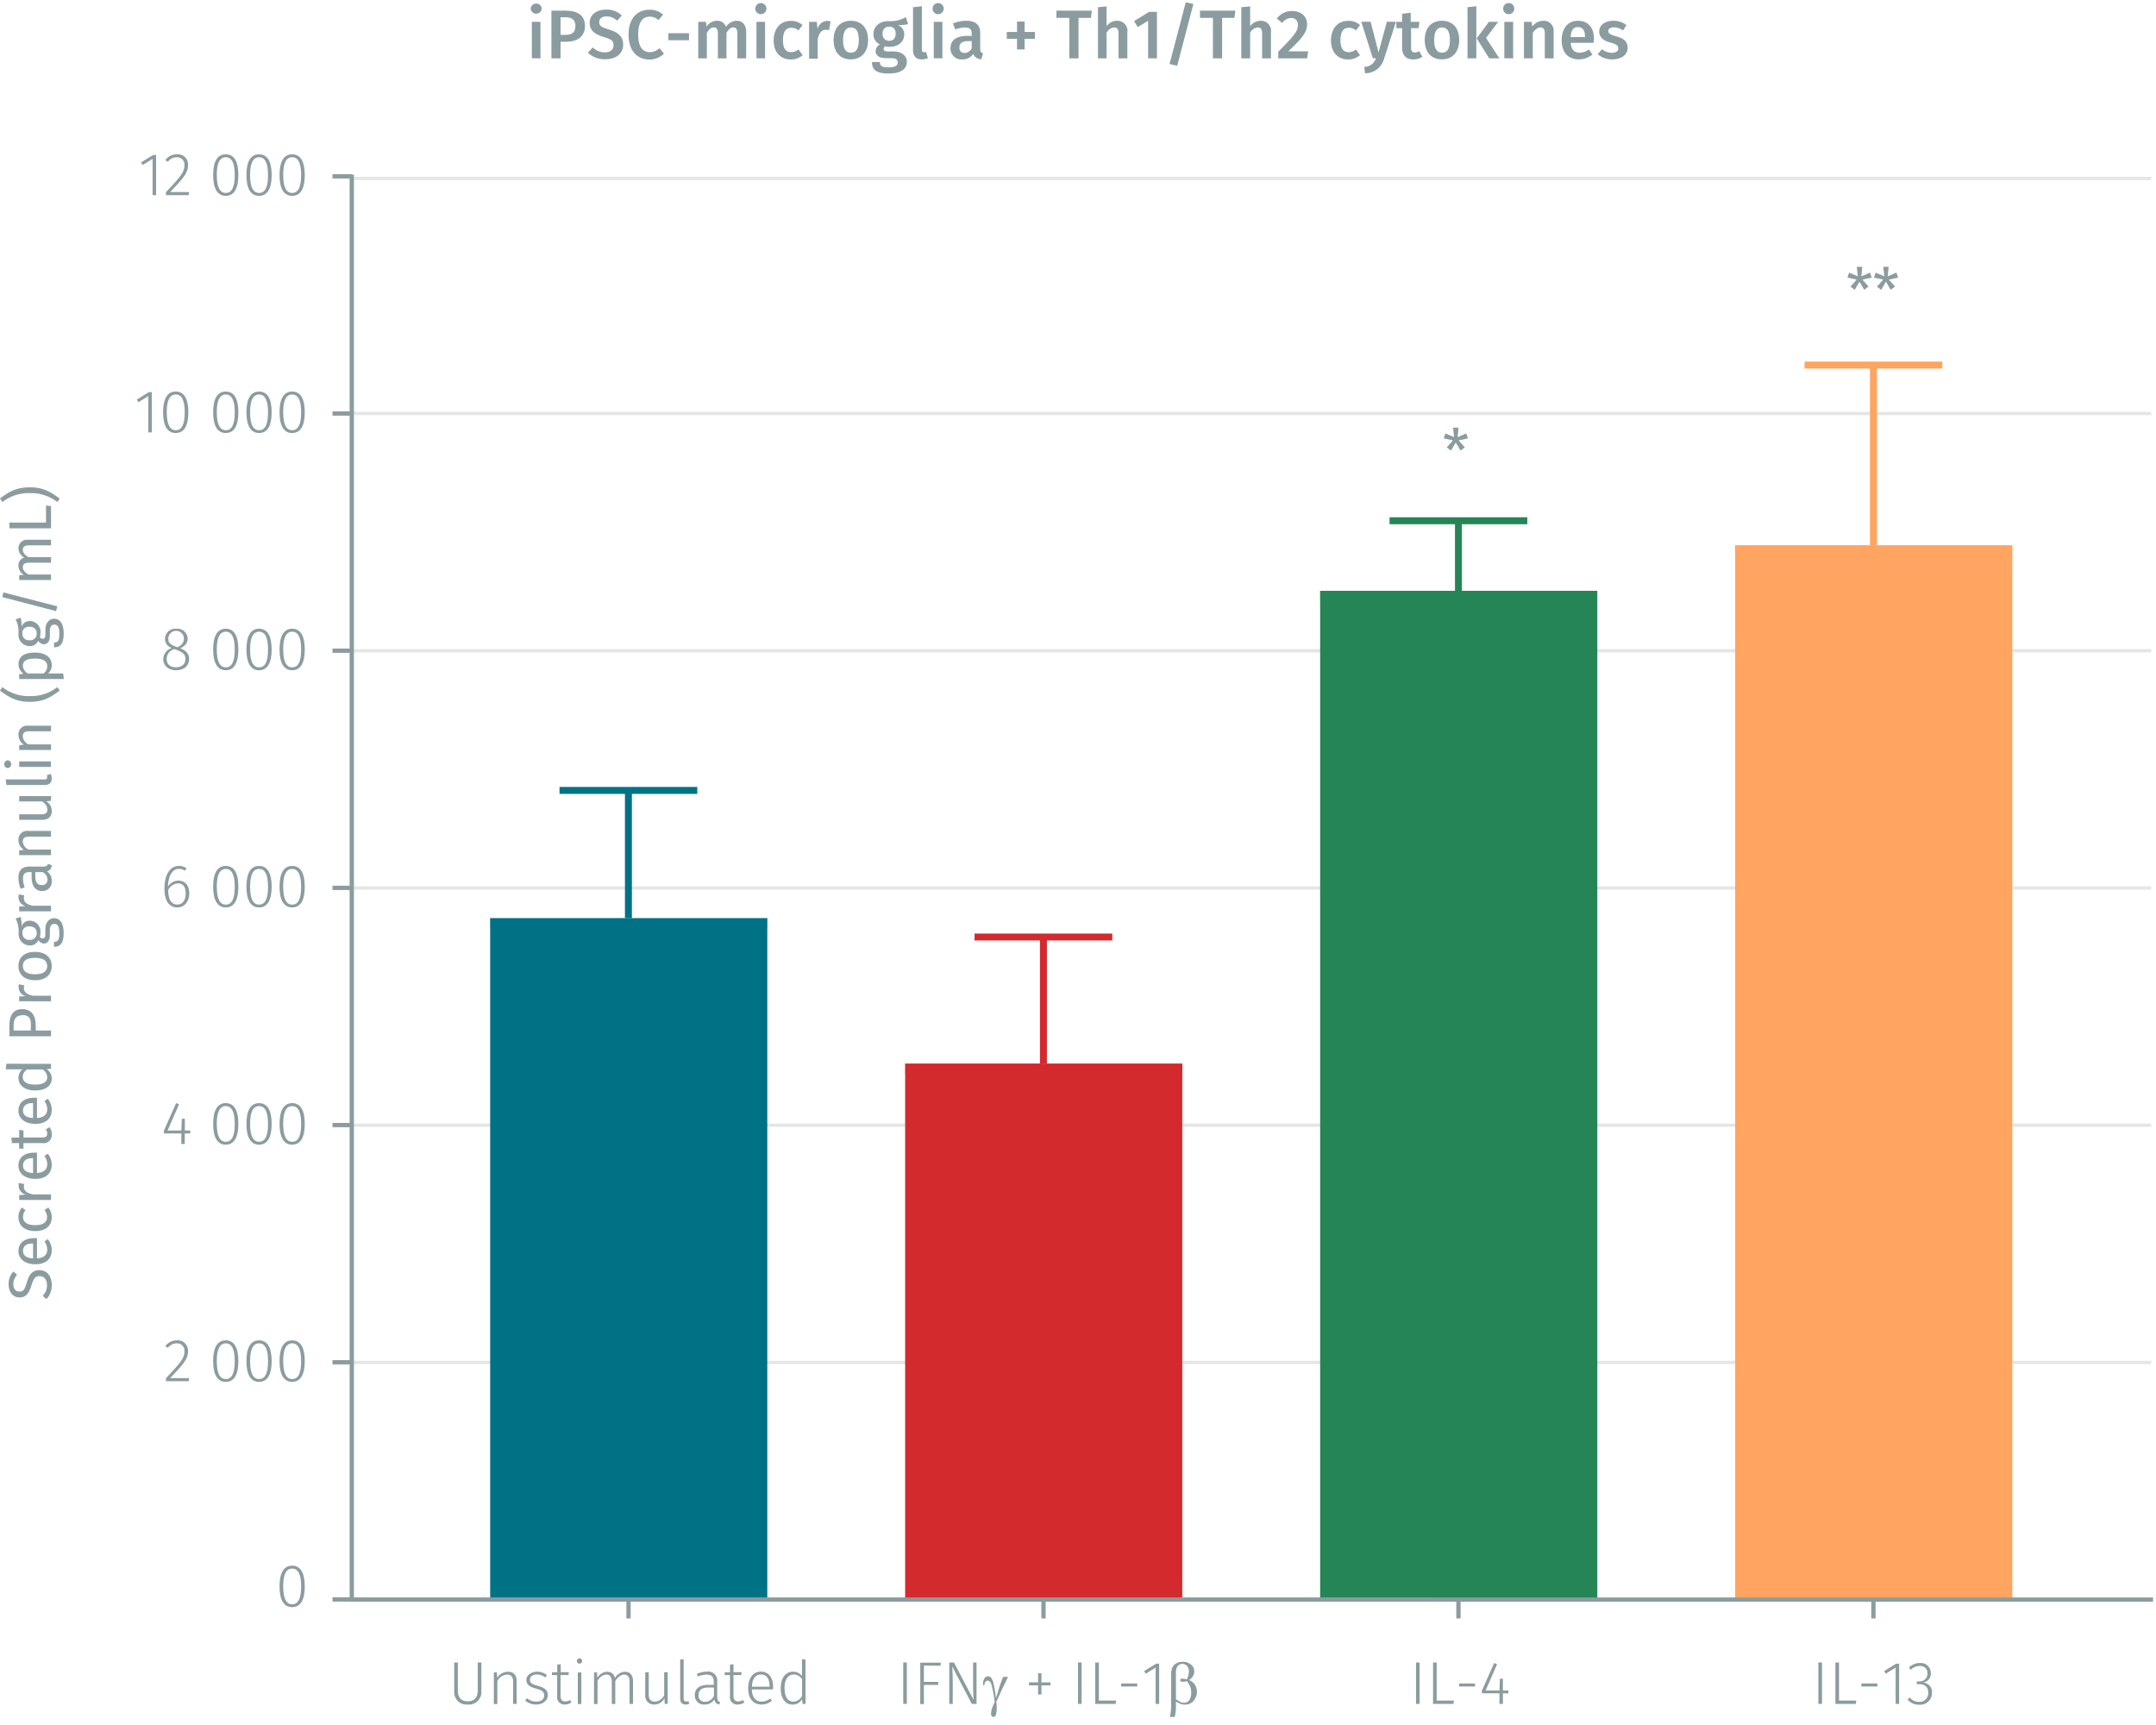
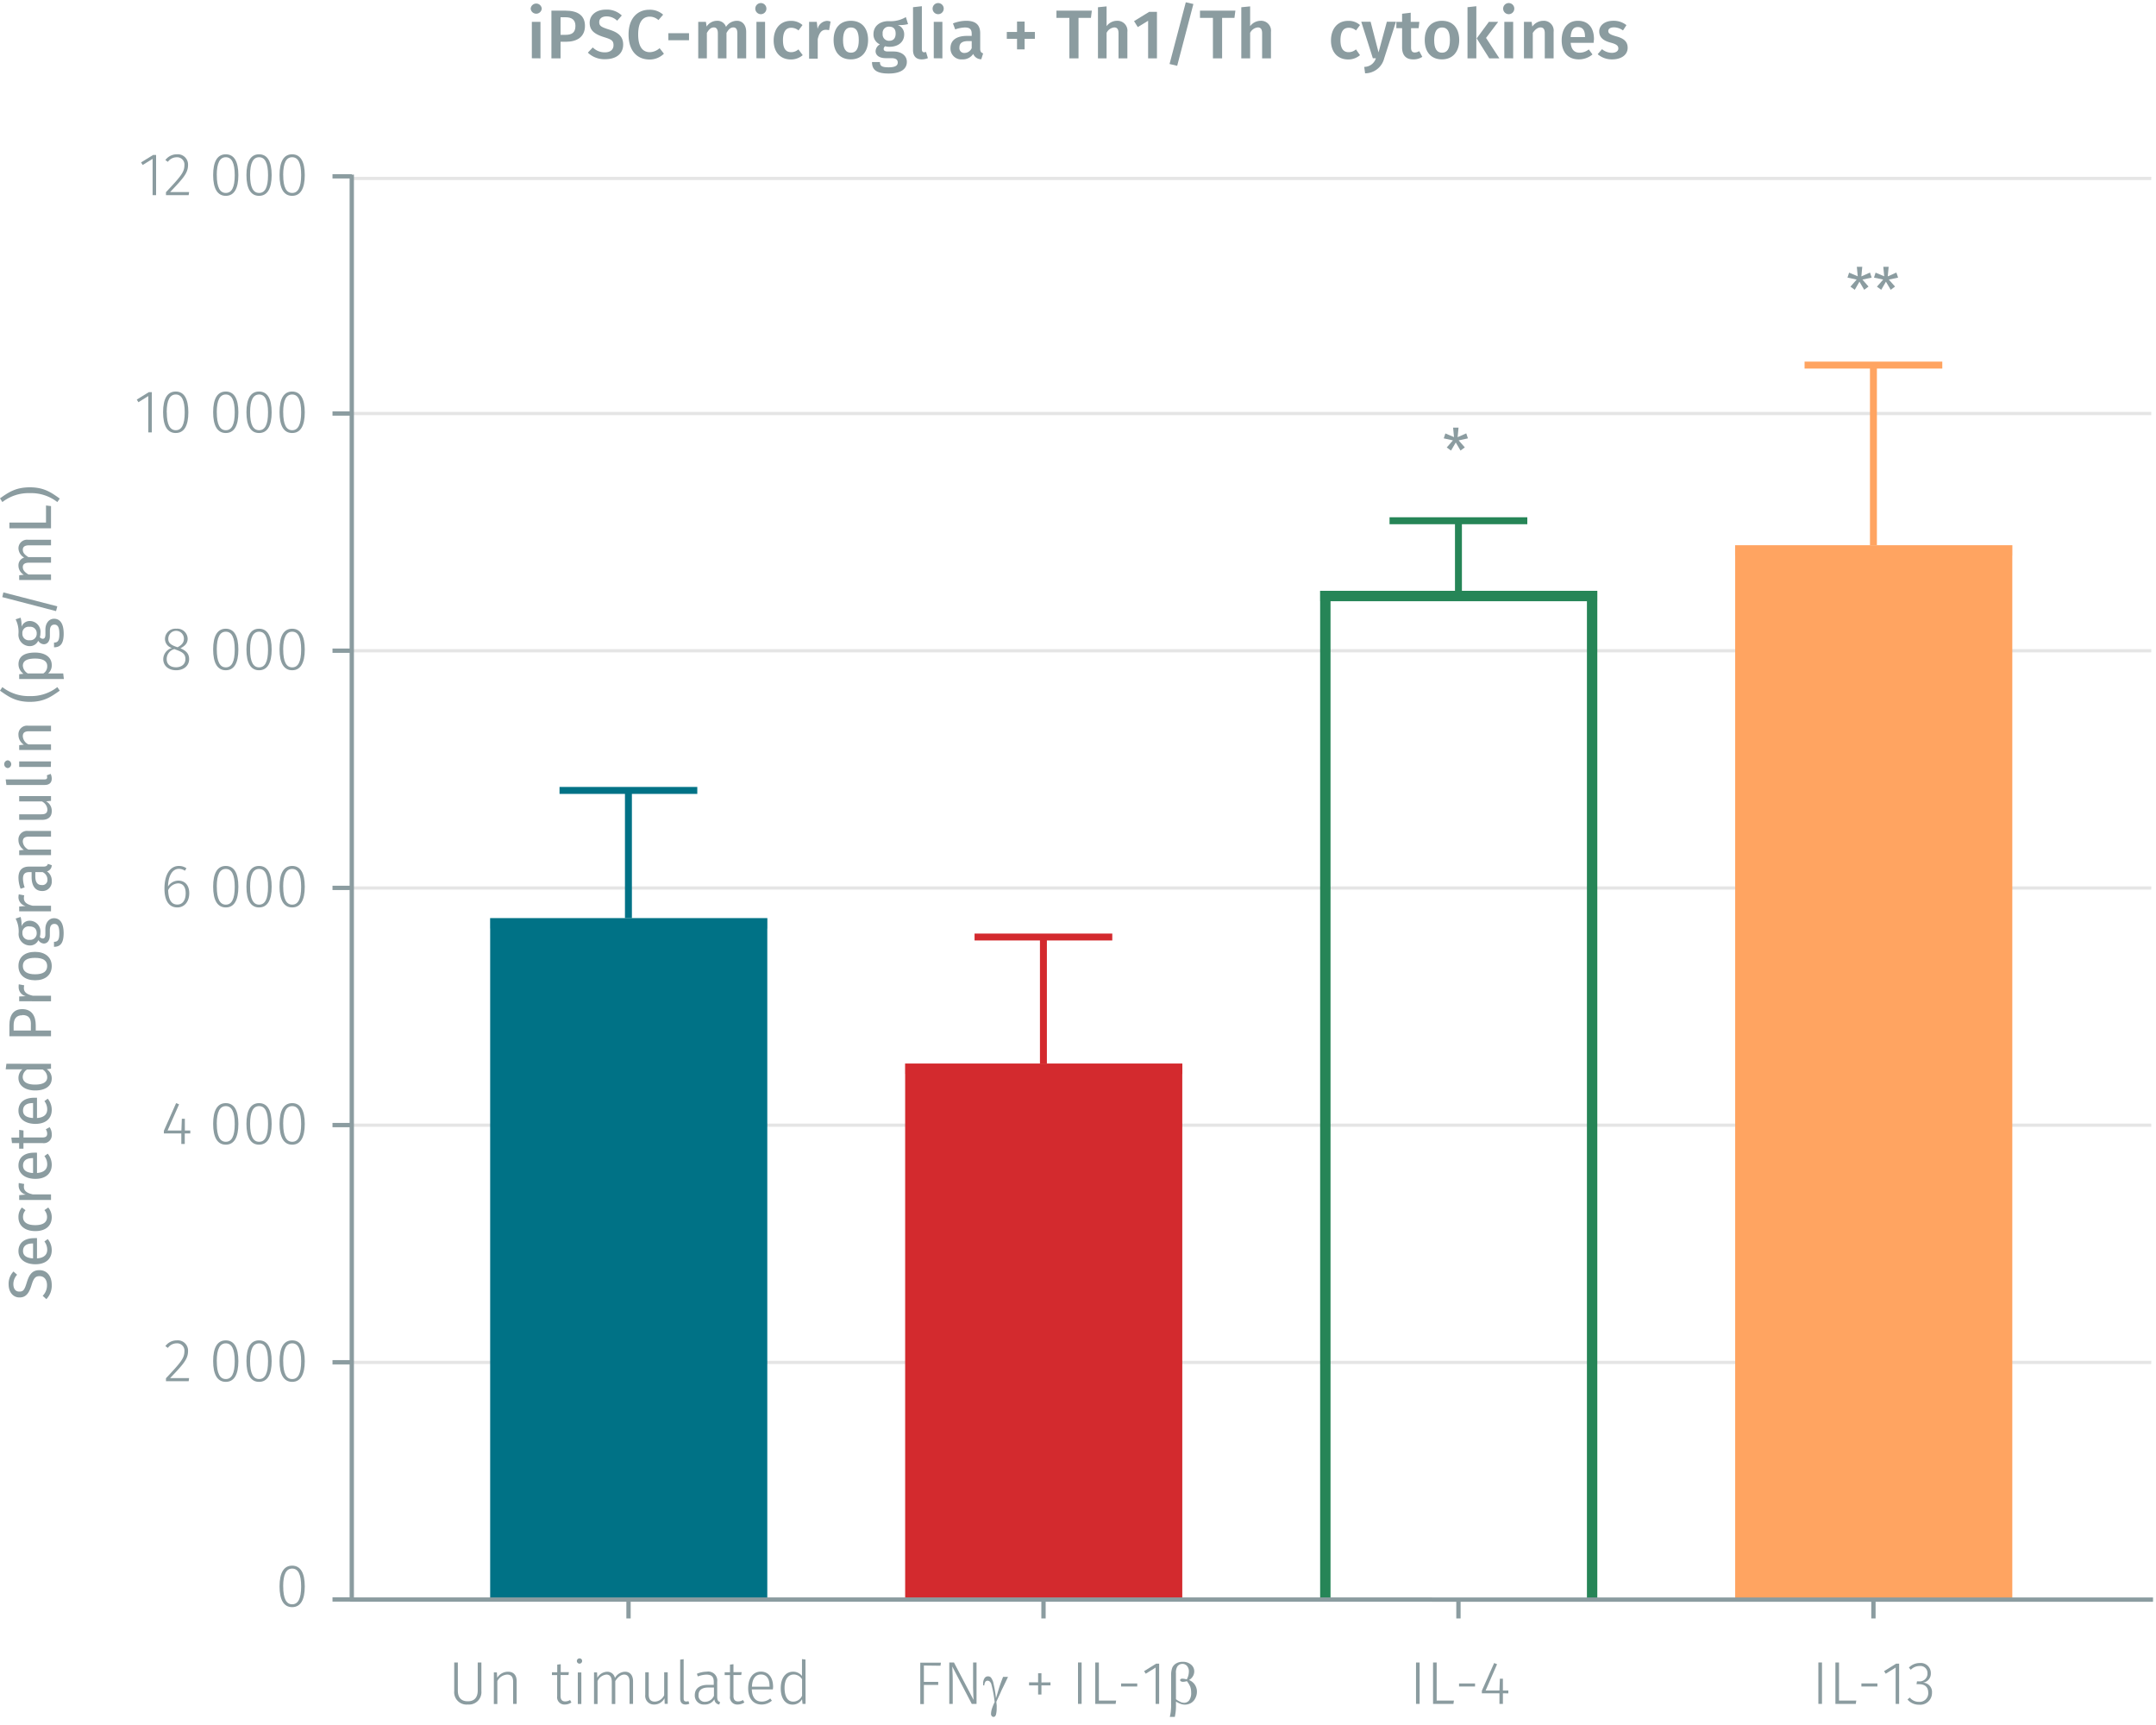
<svg xmlns="http://www.w3.org/2000/svg" id="Calque_1" data-name="Calque 1" viewBox="0 0 500 400">
  <line x1="81.58" y1="315.92" x2="498.9" y2="315.92" fill="none" stroke="#e5e5e5" stroke-miterlimit="10" stroke-width="0.75" />
  <line x1="81.58" y1="260.91" x2="498.9" y2="260.91" fill="none" stroke="#e5e5e5" stroke-miterlimit="10" stroke-width="0.75" />
  <line x1="81.58" y1="205.91" x2="498.9" y2="205.91" fill="none" stroke="#e5e5e5" stroke-miterlimit="10" stroke-width="0.75" />
  <line x1="81.58" y1="150.9" x2="498.9" y2="150.9" fill="none" stroke="#e5e5e5" stroke-miterlimit="10" stroke-width="0.75" />
  <line x1="81.58" y1="95.89" x2="498.9" y2="95.89" fill="none" stroke="#e5e5e5" stroke-miterlimit="10" stroke-width="0.75" />
  <line x1="81.58" y1="41.38" x2="498.9" y2="41.38" fill="none" stroke="#e5e5e5" stroke-miterlimit="10" stroke-width="0.75" />
  <polyline points="403.61 127.63 403.61 370.92 465.47 370.92 465.47 127.63 403.61 127.63" fill="#ffa461" fill-rule="evenodd" />
  <polyline points="403.61 370.92 403.61 127.63 402.39 127.63 466.69 127.63 465.47 127.63 465.47 370.92" fill="none" stroke="#ffa461" stroke-miterlimit="1" stroke-width="2.41" />
-   <polyline points="307.36 138.21 307.36 370.92 369.23 370.92 369.23 138.21 307.36 138.21" fill="#268557" fill-rule="evenodd" />
  <polyline points="307.36 370.92 307.36 138.21 306.14 138.21 370.44 138.21 369.23 138.21 369.23 370.92" fill="none" stroke="#268557" stroke-miterlimit="1" stroke-width="2.41" />
  <polyline points="211.12 247.82 211.12 370.92 272.98 370.92 272.98 247.82 211.12 247.82" fill="#d32a2e" fill-rule="evenodd" />
  <polyline points="211.12 370.92 211.12 247.82 209.9 247.82 274.2 247.82 272.98 247.82 272.98 370.92" fill="none" stroke="#d32a2e" stroke-miterlimit="1" stroke-width="2.41" />
  <polyline points="114.88 214.1 114.88 370.92 176.74 370.92 176.74 214.1 114.88 214.1" fill="#007286" fill-rule="evenodd" />
  <polyline points="114.88 370.92 114.88 214.1 113.66 214.1 177.96 214.1 176.74 214.1 176.74 370.92" fill="none" stroke="#007286" stroke-miterlimit="1" stroke-width="2.41" />
  <path d="M108.49,395.25a2.87,2.87,0,0,1-3.15-3.15v-6.6h.84V392c0,1.56.7,2.5,2.31,2.5s2.3-1,2.3-2.5V385.5h.85v6.6A2.89,2.89,0,0,1,108.49,395.25Z" fill="#8b9ca0" />
  <path d="M119.82,389.86v5.24H119V390c0-1.2-.49-1.69-1.39-1.69a2.74,2.74,0,0,0-2.27,1.51v5.31h-.81v-7.33h.7l.08,1.25a2.92,2.92,0,0,1,2.45-1.4C119.11,387.62,119.82,388.45,119.82,389.86Z" fill="#8b9ca0" />
-   <path d="M126.85,388.43l-.4.55a3,3,0,0,0-1.91-.69c-1,0-1.63.48-1.63,1.23s.46,1,1.78,1.39c1.6.42,2.35,1,2.35,2.21s-1.19,2.13-2.64,2.13a3.85,3.85,0,0,1-2.62-.93l.46-.54a3.1,3.1,0,0,0,2.14.79c1.07,0,1.81-.51,1.81-1.39s-.41-1.22-1.94-1.64-2.18-1-2.18-2,1.05-1.9,2.44-1.9A3.62,3.62,0,0,1,126.85,388.43Z" fill="#8b9ca0" />
  <path d="M131,395.25a1.69,1.69,0,0,1-1.79-1.93v-4.89H128v-.66h1.23V386l.81-.1v1.85h1.89l-.09.66H130v4.85c0,.85.34,1.27,1.08,1.27a2.06,2.06,0,0,0,1.12-.33l.32.57A2.67,2.67,0,0,1,131,395.25Z" fill="#8b9ca0" />
  <path d="M135,385.14a.61.61,0,1,1-.61-.59A.58.58,0,0,1,135,385.14Zm-1,10v-7.33h.82v7.33Z" fill="#8b9ca0" />
  <path d="M146.81,389.86v5.24H146V390c0-1.19-.49-1.69-1.25-1.69s-1.5.61-2.06,1.51v5.31h-.81V390c0-1.19-.49-1.69-1.24-1.69a2.5,2.5,0,0,0-2.06,1.51v5.31h-.82v-7.33h.7l.07,1.25a2.73,2.73,0,0,1,2.26-1.4,1.78,1.78,0,0,1,1.82,1.46,2.76,2.76,0,0,1,2.3-1.46C146.09,387.62,146.81,388.47,146.81,389.86Z" fill="#8b9ca0" />
  <path d="M154.15,395.1l-.05-1.3a2.66,2.66,0,0,1-2.39,1.45,2,2,0,0,1-2.07-2.24v-5.24h.81v5.16c0,1.16.49,1.65,1.44,1.65a2.5,2.5,0,0,0,2.14-1.5v-5.31h.82v7.33Z" fill="#8b9ca0" />
  <path d="M159.16,394.55a1.05,1.05,0,0,0,.49-.1l.22.61a2.22,2.22,0,0,1-.87.19c-.78,0-1.26-.44-1.26-1.41v-9l.81-.1v9.15C158.55,394.32,158.72,394.55,159.16,394.55Z" fill="#8b9ca0" />
  <path d="M167,394.68l-.19.57a1.26,1.26,0,0,1-1.13-1.23,2.52,2.52,0,0,1-2.28,1.23,2.08,2.08,0,0,1-2.27-2.18c0-1.54,1.16-2.38,3-2.38h1.4V390c0-1.17-.48-1.68-1.7-1.68a5.92,5.92,0,0,0-2,.42l-.21-.62a6.2,6.2,0,0,1,2.32-.49,2.08,2.08,0,0,1,2.39,2.33v3.52C166.34,394.29,166.56,394.53,167,394.68Zm-1.43-1.37v-2h-1.28c-1.47,0-2.29.57-2.29,1.74a1.42,1.42,0,0,0,1.54,1.57A2.23,2.23,0,0,0,165.53,393.31Z" fill="#8b9ca0" />
  <path d="M171.09,395.25a1.69,1.69,0,0,1-1.8-1.93v-4.89h-1.23v-.66h1.23V386l.81-.1v1.85H172l-.1.66h-1.8v4.85c0,.85.34,1.27,1.08,1.27a2.06,2.06,0,0,0,1.12-.33l.33.57A2.71,2.71,0,0,1,171.09,395.25Z" fill="#8b9ca0" />
  <path d="M179.23,391.75h-4.88c.09,2,1,2.82,2.28,2.82a3,3,0,0,0,2-.73l.38.52a3.6,3.6,0,0,1-2.39.89c-1.94,0-3.11-1.4-3.11-3.75s1.13-3.88,2.93-3.88,2.85,1.39,2.85,3.54A4.68,4.68,0,0,1,179.23,391.75Zm-.77-.84c0-1.6-.64-2.62-2-2.62-1.15,0-2,.84-2.08,2.83h4.11Z" fill="#8b9ca0" />
  <path d="M186.82,395.1h-.7L186,394a2.43,2.43,0,0,1-2.19,1.27c-1.71,0-2.75-1.45-2.75-3.78s1.08-3.85,2.87-3.85a2.56,2.56,0,0,1,2.06,1v-3.92l.81.1Zm-.81-1.88V389.4a2.27,2.27,0,0,0-1.92-1.11c-1.29,0-2.16,1.11-2.14,3.17s.77,3.12,2,3.12A2.25,2.25,0,0,0,186,393.22Z" fill="#8b9ca0" />
-   <path d="M209.47,395.1v-9.6h.84v9.6Z" fill="#8b9ca0" />
  <path d="M214.26,386.21V390h3.32v.7h-3.32v4.45h-.84v-9.6h4.79l-.1.71Z" fill="#8b9ca0" />
  <path d="M225.36,395.1l-4.52-8.67c0,.66.11,1.58.11,3.31v5.36h-.8v-9.6h1.08l4.55,8.67c0-.4-.11-1.59-.11-2.84V385.5h.8v9.6Z" fill="#8b9ca0" />
  <path d="M232.63,388.84h1.14c-.07.16-.44.94-1.12,2.34-.29.58-.49,1-.61,1.32l-.19.41-.78,1.68c0,.29.05.56.07.8s0,.47,0,.67a5.89,5.89,0,0,1-.14,1.44,1,1,0,0,1-.25.49.53.53,0,0,1-.35.13.49.49,0,0,1-.39-.19.69.69,0,0,1-.18-.49,4.16,4.16,0,0,1,.21-1.21,10.54,10.54,0,0,1,.63-1.55,27.2,27.2,0,0,0-.79-4.22c-.2-.48-.48-.73-.83-.73a.65.65,0,0,0-.5.2,1.64,1.64,0,0,0-.28.88H228c0-.14,0-.24,0-.31a2.27,2.27,0,0,1,.37-1.42.91.91,0,0,1,.75-.36.9.9,0,0,1,.67.25,3.38,3.38,0,0,1,.64,1.52,27,27,0,0,1,.55,3.3l.6-2C231.86,390.85,232.21,389.87,232.63,388.84Z" fill="#8b9ca0" />
  <path d="M243.62,390.11v.7h-2.1v2.13h-.77v-2.13h-2.1v-.7h2.1V388h.77v2.13Z" fill="#8b9ca0" />
  <path d="M250,395.1v-9.6h.84v9.6Z" fill="#8b9ca0" />
  <path d="M258.84,394.34l-.11.76H254v-9.6h.84v8.84Z" fill="#8b9ca0" />
  <path d="M263.74,390.37v.7H260v-.7Z" fill="#8b9ca0" />
  <path d="M268,395.1v-8.42l-2.29,1.43-.38-.6,2.79-1.73h.7v9.32Z" fill="#8b9ca0" />
  <path d="M272.72,394.57v1.15a11.76,11.76,0,0,1-.27,2.4h-1.16a10.67,10.67,0,0,0,.22-1.15c.06-.64.09-1.11.09-1.4v-7a4.9,4.9,0,0,1,.25-1.82,2.09,2.09,0,0,1,.87-1,2.75,2.75,0,0,1,1.51-.4,2.82,2.82,0,0,1,2,.66,2,2,0,0,1,.73,1.55,2.2,2.2,0,0,1-.3,1.11,2.41,2.41,0,0,1-.92.9,2.87,2.87,0,0,1,1.84,2.72,3.18,3.18,0,0,1-.39,1.54,2.6,2.6,0,0,1-1,1.08,2.8,2.8,0,0,1-1.38.37,2.85,2.85,0,0,1-.91-.15A6.1,6.1,0,0,1,272.72,394.57Zm0-.54a6.8,6.8,0,0,0,1.16.67,2,2,0,0,0,.74.15,1.46,1.46,0,0,0,1.16-.57,2.87,2.87,0,0,0,.46-1.81,3.82,3.82,0,0,0-.22-1.37,5.29,5.29,0,0,0-.78-1.28,2.55,2.55,0,0,1-.81.16,1,1,0,0,1-.58-.12.36.36,0,0,1-.17-.27.28.28,0,0,1,.13-.23.68.68,0,0,1,.42-.11,5,5,0,0,1,1,.18,4,4,0,0,0,.48-1.79,1.91,1.91,0,0,0-.43-1.34,1.36,1.36,0,0,0-1.05-.47,1.38,1.38,0,0,0-1.23.67,2.73,2.73,0,0,0-.29,1.43Z" fill="#8b9ca0" />
  <path d="M328.39,395.1v-9.59h.84v9.59Z" fill="#8b9ca0" />
  <path d="M337.18,394.34l-.11.76h-4.73v-9.59h.84v8.83Z" fill="#8b9ca0" />
  <path d="M342.08,390.37v.7h-3.71v-.7Z" fill="#8b9ca0" />
  <path d="M348.54,392.65v2.45h-.8v-2.45h-4.08v-.6l2.85-6.42.68.28L344.53,392h3.21l.1-2.74h.7V392h1.26v.67Z" fill="#8b9ca0" />
  <path d="M421.7,395.1v-9.6h.84v9.6Z" fill="#8b9ca0" />
  <path d="M430.49,394.34l-.11.76h-4.73v-9.6h.84v8.84Z" fill="#8b9ca0" />
  <path d="M435.39,390.36v.71h-3.71v-.71Z" fill="#8b9ca0" />
  <path d="M439.62,395.1v-8.42l-2.3,1.43-.38-.6,2.79-1.73h.7v9.32Z" fill="#8b9ca0" />
  <path d="M447.78,388a2.1,2.1,0,0,1-1.85,2.18,2.15,2.15,0,0,1,2.12,2.33,2.73,2.73,0,0,1-3,2.78,3.4,3.4,0,0,1-2.68-1.2l.52-.46a2.7,2.7,0,0,0,2.13,1,2,2,0,0,0,2.16-2.09c0-1.41-.84-2-2.1-2h-.62l.11-.66h.45A1.79,1.79,0,0,0,447,388a1.62,1.62,0,0,0-1.79-1.68,2.87,2.87,0,0,0-2.08.87l-.43-.51a3.49,3.49,0,0,1,2.55-1.05A2.32,2.32,0,0,1,447.78,388Z" fill="#8b9ca0" />
  <path d="M434.47,375.29v-4.37m-96.24,4.37v-4.37M242,375.29v-4.37m-96.24,4.37v-4.37m-64.57,0H499.31" fill="none" stroke="#8b9ca0" stroke-miterlimit="10" />
  <path d="M43.61,313.26c0,1.85-1,3-4.16,6.3h4.41l-.11.72H38.49v-.69c3.46-3.68,4.28-4.65,4.28-6.29A1.67,1.67,0,0,0,41,311.5a2.49,2.49,0,0,0-2.07,1.06l-.58-.42A3.27,3.27,0,0,1,41,310.81,2.38,2.38,0,0,1,43.61,313.26Z" fill="#8b9ca0" />
  <path d="M55.28,315.63c0,3.15-1,4.8-2.92,4.8s-2.93-1.66-2.93-4.82,1-4.8,2.93-4.8S55.28,312.46,55.28,315.63Zm-5,0c0,2.88.74,4.15,2.09,4.15s2.07-1.26,2.07-4.13-.73-4.15-2.07-4.15S50.27,312.74,50.27,315.61Z" fill="#8b9ca0" />
  <path d="M63,315.63c0,3.15-1,4.8-2.92,4.8s-2.93-1.66-2.93-4.82,1-4.8,2.93-4.8S63,312.46,63,315.63Zm-5,0c0,2.88.74,4.15,2.09,4.15s2.07-1.26,2.07-4.13-.73-4.15-2.07-4.15S58,312.74,58,315.61Z" fill="#8b9ca0" />
  <path d="M70.68,315.63c0,3.15-1,4.8-2.92,4.8s-2.93-1.66-2.93-4.82,1-4.8,2.93-4.8S70.68,312.46,70.68,315.63Zm-5,0c0,2.88.74,4.15,2.09,4.15s2.07-1.26,2.07-4.13-.73-4.15-2.07-4.15S65.67,312.74,65.67,315.61Z" fill="#8b9ca0" />
  <path d="M70.68,367.86c0,3.16-1,4.81-2.93,4.81s-2.92-1.67-2.92-4.82,1-4.8,2.92-4.8S70.68,364.7,70.68,367.86Zm-5,0c0,2.87.74,4.15,2.08,4.15s2.08-1.26,2.08-4.14-.73-4.14-2.08-4.14S65.67,365,65.67,367.85Z" fill="#8b9ca0" />
  <path d="M42.85,262.82v2.45h-.8v-2.45H38v-.6l2.84-6.42.69.28-2.67,6.07h3.21l.1-2.73h.7v2.73h1.26v.67Z" fill="#8b9ca0" />
  <path d="M55.28,260.62c0,3.15-1,4.81-2.92,4.81s-2.93-1.67-2.93-4.82,1-4.81,2.93-4.81S55.28,257.46,55.28,260.62Zm-5,0c0,2.87.74,4.14,2.09,4.14s2.07-1.26,2.07-4.13-.73-4.14-2.07-4.14S50.27,257.74,50.27,260.61Z" fill="#8b9ca0" />
  <path d="M63,260.62c0,3.15-1,4.81-2.92,4.81s-2.93-1.67-2.93-4.82,1-4.81,2.93-4.81S63,257.46,63,260.62Zm-5,0c0,2.87.74,4.14,2.09,4.14s2.07-1.26,2.07-4.13-.73-4.14-2.07-4.14S58,257.74,58,260.61Z" fill="#8b9ca0" />
  <path d="M70.68,260.62c0,3.15-1,4.81-2.92,4.81s-2.93-1.67-2.93-4.82,1-4.81,2.93-4.81S70.68,257.46,70.68,260.62Zm-5,0c0,2.87.74,4.14,2.09,4.14s2.07-1.26,2.07-4.13-.73-4.14-2.07-4.14S65.67,257.74,65.67,260.61Z" fill="#8b9ca0" />
  <path d="M43.89,207.13c0,2-1.18,3.29-2.75,3.29-2.17,0-3-1.9-3-4.35,0-3.25,1.27-5.27,3.36-5.27a3,3,0,0,1,1.74.54l-.36.57a2.38,2.38,0,0,0-1.4-.44c-1.55,0-2.46,1.71-2.52,4.1a2.87,2.87,0,0,1,2.4-1.37C42.75,204.2,43.89,205.14,43.89,207.13Zm-.83,0c0-1.63-.76-2.29-1.76-2.29A2.7,2.7,0,0,0,39,206.41c.06,2.08.65,3.34,2.13,3.34C42.4,209.75,43.06,208.67,43.06,207.16Z" fill="#8b9ca0" />
  <path d="M55.28,205.62c0,3.15-1,4.8-2.92,4.8s-2.93-1.67-2.93-4.82,1-4.8,2.93-4.8S55.28,202.45,55.28,205.62Zm-5,0c0,2.87.74,4.15,2.09,4.15s2.07-1.26,2.07-4.13-.73-4.15-2.07-4.15S50.27,202.73,50.27,205.6Z" fill="#8b9ca0" />
  <path d="M63,205.62c0,3.15-1,4.8-2.92,4.8s-2.93-1.67-2.93-4.82,1-4.8,2.93-4.8S63,202.45,63,205.62Zm-5,0c0,2.87.74,4.15,2.09,4.15s2.07-1.26,2.07-4.13-.73-4.15-2.07-4.15S58,202.73,58,205.6Z" fill="#8b9ca0" />
  <path d="M70.68,205.62c0,3.15-1,4.8-2.92,4.8s-2.93-1.67-2.93-4.82,1-4.8,2.93-4.8S70.68,202.45,70.68,205.62Zm-5,0c0,2.87.74,4.15,2.09,4.15s2.07-1.26,2.07-4.13-.73-4.15-2.07-4.15S65.67,202.73,65.67,205.6Z" fill="#8b9ca0" />
  <path d="M43.86,152.84c0,1.55-1.26,2.58-3,2.58s-3-1-3-2.57a2.74,2.74,0,0,1,2-2.59,2.2,2.2,0,0,1-1.6-2.14,2.41,2.41,0,0,1,2.62-2.33,2.4,2.4,0,0,1,2.64,2.31c0,1-.55,1.64-1.68,2.23C43.17,150.89,43.86,151.59,43.86,152.84Zm-.86,0c0-1.14-.6-1.6-2.07-2.14l-.47-.19a2.36,2.36,0,0,0-1.8,2.34c0,1.22.87,1.88,2.16,1.88S43,154,43,152.84Zm-2.25-2.9.43.15c1-.54,1.47-1.09,1.47-2a1.81,1.81,0,0,0-3.62,0C39,149,39.5,149.48,40.75,149.94Z" fill="#8b9ca0" />
  <path d="M55.28,150.61c0,3.15-1,4.81-2.92,4.81s-2.93-1.67-2.93-4.82,1-4.81,2.93-4.81S55.28,147.45,55.28,150.61Zm-5,0c0,2.87.74,4.14,2.09,4.14s2.07-1.26,2.07-4.13-.73-4.14-2.07-4.14S50.27,147.73,50.27,150.6Z" fill="#8b9ca0" />
  <path d="M63,150.61c0,3.15-1,4.81-2.92,4.81s-2.93-1.67-2.93-4.82,1-4.81,2.93-4.81S63,147.45,63,150.61Zm-5,0c0,2.87.74,4.14,2.09,4.14s2.07-1.26,2.07-4.13-.73-4.14-2.07-4.14S58,147.73,58,150.6Z" fill="#8b9ca0" />
  <path d="M70.68,150.61c0,3.15-1,4.81-2.92,4.81s-2.93-1.67-2.93-4.82,1-4.81,2.93-4.81S70.68,147.45,70.68,150.61Zm-5,0c0,2.87.74,4.14,2.09,4.14s2.07-1.26,2.07-4.13-.73-4.14-2.07-4.14S65.67,147.73,65.67,150.6Z" fill="#8b9ca0" />
  <path d="M34.39,100.26V91.84L32.1,93.27l-.38-.61,2.78-1.72h.71v9.32Z" fill="#8b9ca0" />
  <path d="M43.68,95.61c0,3.15-1,4.8-2.93,4.8s-2.93-1.67-2.93-4.82,1-4.8,2.93-4.8S43.68,92.44,43.68,95.61Zm-5,0c0,2.87.75,4.15,2.09,4.15s2.07-1.26,2.07-4.13-.73-4.15-2.07-4.15S38.66,92.72,38.66,95.59Z" fill="#8b9ca0" />
  <path d="M55.28,95.61c0,3.15-1,4.8-2.92,4.8s-2.93-1.67-2.93-4.82,1-4.8,2.93-4.8S55.28,92.44,55.28,95.61Zm-5,0c0,2.87.74,4.15,2.09,4.15s2.07-1.26,2.07-4.13-.73-4.15-2.07-4.15S50.27,92.72,50.27,95.59Z" fill="#8b9ca0" />
  <path d="M63,95.61c0,3.15-1,4.8-2.92,4.8s-2.93-1.67-2.93-4.82,1-4.8,2.93-4.8S63,92.44,63,95.61Zm-5,0c0,2.87.74,4.15,2.09,4.15s2.07-1.26,2.07-4.13-.73-4.15-2.07-4.15S58,92.72,58,95.59Z" fill="#8b9ca0" />
  <path d="M70.68,95.61c0,3.15-1,4.8-2.93,4.8s-2.92-1.67-2.92-4.82,1-4.8,2.92-4.8S70.68,92.44,70.68,95.61Zm-5,0c0,2.87.74,4.15,2.08,4.15s2.08-1.26,2.08-4.13-.73-4.15-2.08-4.15S65.67,92.72,65.67,95.59Z" fill="#8b9ca0" />
  <path d="M35.39,45.25V36.83l-2.3,1.43-.38-.6,2.79-1.72h.7v9.31Z" fill="#8b9ca0" />
  <path d="M43.61,38.23c0,1.85-1,3-4.16,6.31h4.41l-.11.71H38.49v-.69c3.46-3.68,4.28-4.65,4.28-6.28A1.68,1.68,0,0,0,41,36.47a2.51,2.51,0,0,0-2.07,1.06l-.58-.42A3.3,3.3,0,0,1,41,35.78,2.38,2.38,0,0,1,43.61,38.23Z" fill="#8b9ca0" />
  <path d="M55.28,40.6c0,3.15-1,4.81-2.92,4.81s-2.93-1.67-2.93-4.82,1-4.81,2.93-4.81S55.28,37.43,55.28,40.6Zm-5,0c0,2.87.74,4.14,2.09,4.14s2.07-1.26,2.07-4.13-.73-4.15-2.07-4.15S50.27,37.71,50.27,40.59Z" fill="#8b9ca0" />
  <path d="M63,40.6c0,3.15-1,4.81-2.92,4.81s-2.93-1.67-2.93-4.82,1-4.81,2.93-4.81S63,37.43,63,40.6Zm-5,0c0,2.87.74,4.14,2.09,4.14s2.07-1.26,2.07-4.13-.73-4.15-2.07-4.15S58,37.71,58,40.59Z" fill="#8b9ca0" />
  <path d="M70.68,40.6c0,3.15-1,4.81-2.93,4.81s-2.92-1.67-2.92-4.82,1-4.81,2.92-4.81S70.68,37.43,70.68,40.6Zm-5,0c0,2.87.74,4.14,2.08,4.14s2.08-1.26,2.08-4.13-.73-4.15-2.08-4.15S65.67,37.71,65.67,40.59Z" fill="#8b9ca0" />
  <path d="M81.58,40.89H77.11m4.47,55H77.11m4.47,55H77.11m4.47,55H77.11m4.47,55H77.11m4.47,55H77.11m4.47,55H77.11m4.47.4V40.49" fill="none" stroke="#8b9ca0" stroke-miterlimit="10" />
  <polyline points="418.5 84.66 450.44 84.66 434.47 84.66 434.47 126.44" fill="none" stroke="#ffa461" stroke-miterlimit="1" stroke-width="1.61" />
  <polyline points="322.25 120.75 354.2 120.75 338.23 120.75 338.23 137.02" fill="none" stroke="#268557" stroke-miterlimit="1" stroke-width="1.61" />
  <polyline points="226.01 217.28 257.95 217.28 241.98 217.28 241.98 246.63" fill="none" stroke="#d32a2e" stroke-miterlimit="1" stroke-width="1.61" />
  <polyline points="129.76 183.29 161.71 183.29 145.74 183.29 145.74 212.91" fill="none" stroke="#007286" stroke-miterlimit="1" stroke-width="1.61" />
  <path d="M125.64,2a1.29,1.29,0,0,1-2.57,0,1.29,1.29,0,0,1,2.57,0Zm-2.3,11.51V5.06h2v8.47Z" fill="#8b9ca0" />
  <path d="M135.66,6c0,2.54-1.84,3.68-4.34,3.68H130v3.86h-2.12V2.47h3.27C134,2.47,135.66,3.6,135.66,6Zm-2.21,0c0-1.39-.85-2-2.29-2H130V8.08h1.13C132.57,8.08,133.45,7.61,133.45,6Z" fill="#8b9ca0" />
  <path d="M144.2,3.59,143.13,4.8a3.54,3.54,0,0,0-2.45-1c-1,0-1.71.45-1.71,1.32s.43,1.15,2.27,1.73,3.28,1.4,3.28,3.48-1.55,3.4-4.19,3.4a5.55,5.55,0,0,1-4-1.52L137.47,11a3.92,3.92,0,0,0,2.81,1.14c1.19,0,2-.58,2-1.65s-.47-1.35-2.2-1.88c-2.32-.72-3.33-1.64-3.33-3.33,0-1.84,1.59-3.05,3.76-3.05A5,5,0,0,1,144.2,3.59Z" fill="#8b9ca0" />
  <path d="M153.79,3.4,152.7,4.66a3,3,0,0,0-2-.8C149.13,3.86,148,5,148,8s1.15,4.1,2.73,4.1a3.59,3.59,0,0,0,2.24-.93l1,1.28a4.67,4.67,0,0,1-3.33,1.35c-2.87,0-4.87-2-4.87-5.8s2.11-5.74,4.8-5.74A4.6,4.6,0,0,1,153.79,3.4Z" fill="#8b9ca0" />
  <path d="M159.79,7.7V9.33H155V7.7Z" fill="#8b9ca0" />
  <path d="M173.05,7.4v6.13H171V7.72c0-1.06-.41-1.36-.92-1.36-.71,0-1.14.49-1.6,1.28v5.89h-2V7.72c0-1.06-.43-1.36-.93-1.36-.72,0-1.15.49-1.62,1.28v5.89h-2V5.06h1.78l.16,1.1a2.89,2.89,0,0,1,2.45-1.34,2.07,2.07,0,0,1,2.05,1.42,3,3,0,0,1,2.54-1.42C172.16,4.82,173.05,5.8,173.05,7.4Z" fill="#8b9ca0" />
  <path d="M177.74,2a1.29,1.29,0,0,1-2.58,0,1.29,1.29,0,0,1,2.58,0Zm-2.31,11.51V5.06h2v8.47Z" fill="#8b9ca0" />
  <path d="M186.11,5.81l-.93,1.25a2.59,2.59,0,0,0-1.7-.62c-1.18,0-1.9.86-1.9,2.89s.75,2.77,1.9,2.77a2.55,2.55,0,0,0,1.68-.65l1,1.34a4.16,4.16,0,0,1-2.74,1c-2.45,0-4-1.7-4-4.4s1.52-4.55,3.95-4.55A3.94,3.94,0,0,1,186.11,5.81Z" fill="#8b9ca0" />
  <path d="M192.62,5l-.35,2a3.1,3.1,0,0,0-.76-.09c-1,0-1.55.75-1.87,2.17v4.52h-2V5.06h1.78l.19,1.67a2.38,2.38,0,0,1,2.21-1.89A2.91,2.91,0,0,1,192.62,5Z" fill="#8b9ca0" />
  <path d="M201.32,9.29c0,2.67-1.48,4.48-4,4.48s-4-1.7-4-4.48,1.49-4.47,4-4.47S201.32,6.52,201.32,9.29Zm-5.81,0c0,2,.63,2.93,1.83,2.93s1.82-.92,1.82-2.93-.62-2.92-1.81-2.92S195.51,7.28,195.51,9.29Z" fill="#8b9ca0" />
  <path d="M208.16,5.8A2.22,2.22,0,0,1,209.69,8c0,1.65-1.28,2.85-3.41,2.85a3.29,3.29,0,0,1-1-.13.8.8,0,0,0-.35.63c0,.3.18.59,1,.59h1.29c1.88,0,3.09,1,3.09,2.4,0,1.7-1.45,2.71-4.22,2.71-3,0-3.86-1-3.86-2.66h1.84c0,.85.37,1.22,2,1.22s2.13-.45,2.13-1.12-.5-1-1.44-1h-1.28c-1.7,0-2.42-.75-2.42-1.63a1.9,1.9,0,0,1,1-1.57,2.48,2.48,0,0,1-1.49-2.39c0-1.84,1.46-3,3.51-3a6.86,6.86,0,0,0,4-.94l.51,1.63A7.68,7.68,0,0,1,208.16,5.8Zm-3.46,2a1.47,1.47,0,0,0,1.5,1.66c1,0,1.51-.6,1.51-1.68s-.52-1.6-1.54-1.6A1.44,1.44,0,0,0,204.7,7.83Z" fill="#8b9ca0" />
  <path d="M214.28,12.12a1.51,1.51,0,0,0,.48-.08l.43,1.44a3.67,3.67,0,0,1-1.45.29c-1.27,0-2-.75-2-2.16V1.67l2.05-.23v10C213.8,11.93,214,12.12,214.28,12.12Z" fill="#8b9ca0" />
  <path d="M218.86,2a1.29,1.29,0,0,1-2.58,0,1.29,1.29,0,0,1,2.58,0Zm-2.31,11.51V5.06h2v8.47Z" fill="#8b9ca0" />
  <path d="M228,12.38l-.43,1.36a2,2,0,0,1-1.87-1.24,2.88,2.88,0,0,1-2.53,1.27,2.51,2.51,0,0,1-2.74-2.61c0-1.84,1.39-2.84,3.86-2.84h1.06V7.85c0-1.11-.5-1.48-1.59-1.48a7.55,7.55,0,0,0-2.24.45L221,5.43a8.73,8.73,0,0,1,3.07-.61c2.26,0,3.25,1,3.25,2.91v3.56C227.32,12,227.55,12.22,228,12.38Zm-2.65-1.14V9.53h-.85c-1.33,0-2,.48-2,1.47a1.12,1.12,0,0,0,1.2,1.28A1.83,1.83,0,0,0,225.31,11.24Z" fill="#8b9ca0" />
  <path d="M240,7.41V9h-2.38v2.45h-1.76V9h-2.37V7.41h2.37V5h1.76V7.41Z" fill="#8b9ca0" />
  <path d="M250.12,4.15v9.38H248V4.15h-3V2.47h8.21L253,4.15Z" fill="#8b9ca0" />
  <path d="M261.45,7.4v6.13H259.4V7.72c0-1.06-.41-1.36-1-1.36a2.2,2.2,0,0,0-1.77,1.26v5.91h-2V1.68l2-.2V6.07a3,3,0,0,1,2.46-1.25A2.3,2.3,0,0,1,261.45,7.4Z" fill="#8b9ca0" />
  <path d="M266.26,13.53V4.82l-2.4,1.46L263,4.9l3.5-2.15h1.81V13.53Z" fill="#8b9ca0" />
  <path d="M273,15.26l-1.77-.42L275,.53l1.76.4Z" fill="#8b9ca0" />
  <path d="M283.42,4.15v9.38h-2.13V4.15h-3V2.47h8.21l-.22,1.68Z" fill="#8b9ca0" />
  <path d="M294.75,7.4v6.13H292.7V7.72c0-1.06-.42-1.36-1-1.36a2.22,2.22,0,0,0-1.78,1.26v5.91h-2.05V1.68l2.05-.2V6.07a3.06,3.06,0,0,1,2.46-1.25A2.3,2.3,0,0,1,294.75,7.4Z" fill="#8b9ca0" />
-   <path d="M303.13,5.59c0,1.82-1,3.15-4.37,6.32h4.61l-.22,1.62h-6.71V12C300.12,8.28,301,7.27,301,5.75a1.46,1.46,0,0,0-1.56-1.57,2.51,2.51,0,0,0-2.06,1.14l-1.26-1a4.2,4.2,0,0,1,3.48-1.76C301.85,2.56,303.13,3.91,303.13,5.59Z" fill="#8b9ca0" />
  <path d="M315.4,5.81l-.93,1.25a2.55,2.55,0,0,0-1.69-.62c-1.19,0-1.91.86-1.91,2.89s.76,2.77,1.91,2.77a2.55,2.55,0,0,0,1.68-.65l.94,1.34a4.15,4.15,0,0,1-2.73,1c-2.45,0-4-1.7-4-4.4s1.52-4.55,3.95-4.55A3.93,3.93,0,0,1,315.4,5.81Z" fill="#8b9ca0" />
  <path d="M316.58,17l-.2-1.49a2.82,2.82,0,0,0,2.7-2h-.7l-2.69-8.47h2.17l1.84,7.11,1.93-7.11h2.11L321,13.56A4.57,4.57,0,0,1,316.58,17Z" fill="#8b9ca0" />
  <path d="M327.7,13.77c-1.66,0-2.54-1-2.54-2.77V6.53h-1.33V5.06h1.33V3.19l2-.24V5.06h2L329,6.53h-1.76V11c0,.83.27,1.17.89,1.17a1.92,1.92,0,0,0,1-.32l.72,1.33A3.69,3.69,0,0,1,327.7,13.77Z" fill="#8b9ca0" />
  <path d="M338.41,9.29c0,2.67-1.49,4.48-4,4.48s-4-1.7-4-4.48,1.49-4.47,4-4.47S338.41,6.52,338.41,9.29Zm-5.81,0c0,2,.62,2.93,1.82,2.93s1.83-.92,1.83-2.93-.62-2.92-1.81-2.92S332.6,7.28,332.6,9.29Z" fill="#8b9ca0" />
  <path d="M340.33,13.53V1.67l2.05-.23V13.53Zm7.39,0h-2.35L342.46,8.9l2.83-3.84h2.16l-2.82,3.73Z" fill="#8b9ca0" />
  <path d="M351.18,2a1.29,1.29,0,0,1-2.58,0,1.29,1.29,0,0,1,2.58,0Zm-2.31,11.51V5.06h2.05v8.47Z" fill="#8b9ca0" />
  <path d="M360.3,7.4v6.13h-2.05V7.72c0-1.06-.4-1.36-1-1.36s-1.28.49-1.78,1.28v5.89h-2.05V5.06h1.78l.16,1.1a3.19,3.19,0,0,1,2.58-1.34A2.28,2.28,0,0,1,360.3,7.4Z" fill="#8b9ca0" />
  <path d="M369.58,9.93h-5.32c.15,1.73,1,2.29,2.08,2.29a3.49,3.49,0,0,0,2.12-.76l.85,1.17a4.91,4.91,0,0,1-3.14,1.14c-2.63,0-4-1.75-4-4.42s1.36-4.53,3.76-4.53,3.73,1.6,3.73,4.27C369.63,9.37,369.59,9.7,369.58,9.93Zm-2-1.43c0-1.39-.49-2.22-1.65-2.22-1,0-1.56.64-1.68,2.32h3.33Z" fill="#8b9ca0" />
  <path d="M377.19,5.83l-.8,1.23a3.61,3.61,0,0,0-2.08-.72c-.86,0-1.33.34-1.33.85s.34.81,1.78,1.22c1.73.46,2.71,1.16,2.71,2.67,0,1.76-1.64,2.69-3.57,2.69a5,5,0,0,1-3.38-1.2l1-1.17a3.66,3.66,0,0,0,2.27.85c.93,0,1.52-.4,1.52-1s-.33-1-1.92-1.4c-1.74-.48-2.51-1.32-2.51-2.57,0-1.4,1.3-2.46,3.26-2.46A4.72,4.72,0,0,1,377.19,5.83Z" fill="#8b9ca0" />
  <path d="M3.13,294.84l.84.75a3.15,3.15,0,0,0-.87,2.18c0,1,.45,1.73,1.38,1.73s1.2-.38,1.73-2.11c.48-1.54,1.08-2.86,2.93-2.86,1.68,0,2.86,1.27,2.86,3.45a4.49,4.49,0,0,1-1.25,3.27l-.85-.77a3.43,3.43,0,0,0,1-2.49c0-1.14-.57-2.07-1.73-2.07-.94,0-1.36.44-1.86,2.08-.57,1.88-1.29,2.86-2.79,2.86S2,299.6,2,297.82A4.05,4.05,0,0,1,3.13,294.84Z" fill="#8b9ca0" />
  <path d="M8.58,287.1v4.7c1.71-.12,2.37-.92,2.37-2a3.11,3.11,0,0,0-.65-1.92l.77-.56a4,4,0,0,1,.93,2.58c0,2.06-1.44,3.26-3.78,3.26S4.28,292,4.28,290.11s1.39-3,3.64-3A6.12,6.12,0,0,1,8.58,287.1Zm-1,1.24c-1.44,0-2.24.58-2.24,1.74,0,1,.69,1.62,2.33,1.72v-3.46Z" fill="#8b9ca0" />
  <path d="M5.08,280l.84.63a2.35,2.35,0,0,0-.58,1.57c0,1.16.91,1.89,2.83,1.89s2.74-.73,2.74-1.89a2.42,2.42,0,0,0-.61-1.59l.89-.61a3.49,3.49,0,0,1,.81,2.25c0,2-1.42,3.22-3.8,3.22s-3.92-1.21-3.92-3.22A3.23,3.23,0,0,1,5.08,280Z" fill="#8b9ca0" />
  <path d="M4.36,274.32l1.26.23a2.63,2.63,0,0,0-.08.65c0,.92.66,1.45,2.07,1.76h4.22v1.29H4.45v-1.11L6,277a2.11,2.11,0,0,1-1.67-2A3.45,3.45,0,0,1,4.36,274.32Z" fill="#8b9ca0" />
  <path d="M8.58,267.3V272c1.71-.13,2.37-.93,2.37-2a3.09,3.09,0,0,0-.65-1.92l.77-.56a4,4,0,0,1,.93,2.57c0,2.06-1.44,3.27-3.78,3.27s-3.94-1.16-3.94-3.07,1.39-3,3.64-3C8.17,267.27,8.41,267.29,8.58,267.3Zm-1,1.25c-1.44,0-2.24.57-2.24,1.73,0,1,.69,1.63,2.33,1.73v-3.46Z" fill="#8b9ca0" />
  <path d="M12,263.07a1.85,1.85,0,0,1-2.1,2H5.44v1.29h-1v-1.29H2.78l-.15-1.28H4.45V262l1,.14v1.62h4.4c.74,0,1.09-.24,1.09-.89a1.77,1.77,0,0,0-.32-1l.88-.49A2.78,2.78,0,0,1,12,263.07Z" fill="#8b9ca0" />
  <path d="M8.58,254.55v4.7c1.71-.12,2.37-.92,2.37-2a3.11,3.11,0,0,0-.65-1.92l.77-.56a4,4,0,0,1,.93,2.58c0,2.06-1.44,3.26-3.78,3.26s-3.94-1.16-3.94-3.06,1.39-3,3.64-3A6.12,6.12,0,0,1,8.58,254.55Zm-1,1.24c-1.44,0-2.24.58-2.24,1.74,0,1,.69,1.62,2.33,1.72v-3.46Z" fill="#8b9ca0" />
  <path d="M11.83,246.68v1.13l-1,.13A2.48,2.48,0,0,1,12,250.07c0,1.79-1.53,2.79-3.83,2.79s-3.89-1.1-3.89-2.9a2.64,2.64,0,0,1,.91-2H1.32l.16-1.29ZM9.88,248H6.27a2.11,2.11,0,0,0-1,1.71c0,1.1.93,1.79,2.85,1.79s2.83-.62,2.83-1.68A2.11,2.11,0,0,0,9.88,248Z" fill="#8b9ca0" />
  <path d="M5.16,234c2.22,0,3.13,1.61,3.13,3.74v1.22h3.54v1.33H2.18v-2.53C2.18,235.38,3.13,234,5.16,234Zm0,1.42c-1.45,0-2,.92-2,2.35v1.19h4v-1.16C7.24,236.32,6.82,235.37,5.18,235.37Z" fill="#8b9ca0" />
  <path d="M4.36,228.24l1.26.24a2.55,2.55,0,0,0-.08.64c0,.93.66,1.46,2.07,1.77h4.22v1.29H4.45v-1.11L6,231a2.12,2.12,0,0,1-1.67-2A3.55,3.55,0,0,1,4.36,228.24Z" fill="#8b9ca0" />
  <path d="M8.13,220.72c2.29,0,3.87,1.21,3.87,3.29s-1.51,3.3-3.85,3.3S4.28,226.1,4.28,224,5.79,220.72,8.13,220.72Zm0,5.2c1.92,0,2.81-.67,2.81-1.91s-.89-1.9-2.83-1.9-2.81.67-2.81,1.89S6.21,225.92,8.15,225.92Z" fill="#8b9ca0" />
  <path d="M5,214.8a1.94,1.94,0,0,1,1.86-1.3,2.51,2.51,0,0,1,2.51,2.81,2.89,2.89,0,0,1-.14.94.89.89,0,0,0,.68.37c.34,0,.61-.21.61-1v-1.18c0-1.51.87-2.52,2-2.52,1.43,0,2.24,1.18,2.24,3.46s-.74,3.17-2.24,3.17v-1.16c.84,0,1.24-.38,1.24-2s-.41-2.15-1.15-2.15-1.05.56-1.05,1.48v1.16c0,1.32-.66,1.91-1.4,1.91A1.61,1.61,0,0,1,8.9,218a2.11,2.11,0,0,1-2,1.24,2.63,2.63,0,0,1-2.58-2.84A6.39,6.39,0,0,0,3.62,213l1.16-.38A7.09,7.09,0,0,1,5,214.8Zm1.85,3.13a1.49,1.49,0,0,0,1.66-1.56c0-1-.61-1.55-1.68-1.55A1.43,1.43,0,0,0,5.2,216.4,1.49,1.49,0,0,0,6.86,217.93Z" fill="#8b9ca0" />
  <path d="M4.36,207.38l1.26.24a2.55,2.55,0,0,0-.08.64c0,.93.66,1.46,2.07,1.77h4.22v1.29H4.45v-1.11l1.5-.12a2.12,2.12,0,0,1-1.67-2A3.55,3.55,0,0,1,4.36,207.38Z" fill="#8b9ca0" />
  <path d="M11.1,200.32l.9.3a1.49,1.49,0,0,1-1.11,1.44,2.52,2.52,0,0,1,1.11,2.2,2.14,2.14,0,0,1-2.23,2.35c-1.58,0-2.44-1.19-2.44-3.25v-1.13H6.79c-1.07,0-1.46.52-1.46,1.54a6.67,6.67,0,0,0,.39,2l-.94.32a7.34,7.34,0,0,1-.5-2.55c0-1.78.91-2.59,2.45-2.59h3.38C10.75,200.94,11,200.7,11.1,200.32Zm-1.22,1.91H8.19v1c0,1.36.5,2,1.51,2A1.16,1.16,0,0,0,11,204,1.9,1.9,0,0,0,9.88,202.23Z" fill="#8b9ca0" />
  <path d="M6.54,192.68h5.29V194H6.72c-1.11,0-1.43.45-1.43,1.16A2.24,2.24,0,0,0,6.59,197h5.24v1.29H4.45v-1.11l1.09-.11a2.68,2.68,0,0,1-1.26-2.26A2,2,0,0,1,6.54,192.68Z" fill="#8b9ca0" />
  <path d="M11.83,185.71l-1.15.1a2.47,2.47,0,0,1,1.32,2.3c0,1.28-.81,2-2.26,2H4.45v-1.29H9.6c1,0,1.39-.33,1.39-1.13a2.22,2.22,0,0,0-1.28-1.85H4.45V184.6h7.38Z" fill="#8b9ca0" />
  <path d="M10.93,180.27a1.18,1.18,0,0,0-.08-.48l.9-.34a2.64,2.64,0,0,1,.25,1.1c0,.93-.56,1.47-1.63,1.47H1.48l-.16-1.29h9C10.74,180.73,10.93,180.6,10.93,180.27Z" fill="#8b9ca0" />
  <path d="M1.79,176.3a.91.91,0,0,1,0,1.81.91.91,0,0,1,0-1.81Zm10,1.54H4.45v-1.28h7.38Z" fill="#8b9ca0" />
  <path d="M6.54,168.28h5.29v1.29H6.72c-1.11,0-1.43.45-1.43,1.16a2.24,2.24,0,0,0,1.3,1.88h5.24v1.29H4.45v-1.11l1.09-.11a2.68,2.68,0,0,1-1.26-2.26A2,2,0,0,1,6.54,168.28Z" fill="#8b9ca0" />
  <path d="M6.93,161.41a9.85,9.85,0,0,0,6.37-2.08l.56.82c-1.95,1.37-3.61,2.6-6.93,2.6s-5-1.23-6.94-2.6l.56-.82A9.86,9.86,0,0,0,6.93,161.41Z" fill="#8b9ca0" />
  <path d="M8.13,151.32c2.24,0,3.87,1,3.87,2.9a2.41,2.41,0,0,1-.84,1.94h3.5l.15,1.29H4.45v-1.11l1-.1a2.68,2.68,0,0,1-1.16-2.18C4.28,152.1,5.81,151.32,8.13,151.32Zm0,1.39c-1.92,0-2.83.56-2.83,1.67a2.25,2.25,0,0,0,1.15,1.78h3.6a1.9,1.9,0,0,0,.9-1.63C11,153.36,10.07,152.71,8.13,152.71Z" fill="#8b9ca0" />
  <path d="M5,145.33A2,2,0,0,1,6.87,144a2.51,2.51,0,0,1,2.51,2.82,3,3,0,0,1-.14.94.88.88,0,0,0,.68.36c.34,0,.61-.21.61-1V146c0-1.52.87-2.52,2-2.52,1.43,0,2.24,1.17,2.24,3.46s-.74,3.16-2.24,3.16V149c.84,0,1.24-.38,1.24-2s-.41-2.16-1.15-2.16-1.05.56-1.05,1.48v1.17c0,1.31-.66,1.9-1.4,1.9a1.61,1.61,0,0,1-1.31-.81,2.12,2.12,0,0,1-2,1.25,2.63,2.63,0,0,1-2.58-2.85,6.35,6.35,0,0,0-.66-3.37l1.16-.38A7,7,0,0,1,5,145.33Zm1.85,3.13a1.49,1.49,0,0,0,1.66-1.56,1.47,1.47,0,0,0-1.68-1.55,1.43,1.43,0,0,0-1.64,1.58A1.48,1.48,0,0,0,6.86,148.46Z" fill="#8b9ca0" />
  <path d="M13.29,140.6,13,141.71.53,138.46l.25-1.09Z" fill="#8b9ca0" />
  <path d="M6.54,125.16h5.29v1.29H6.72c-1.11,0-1.43.47-1.43,1,0,.8.52,1.24,1.3,1.74h5.24v1.29H6.72c-1.11,0-1.43.48-1.43,1,0,.79.52,1.24,1.3,1.73h5.24v1.29H4.45v-1.11l1.08-.11a2.45,2.45,0,0,1-1.25-2.13,1.86,1.86,0,0,1,1.33-1.86,2.55,2.55,0,0,1-1.33-2.2A2,2,0,0,1,6.54,125.16Z" fill="#8b9ca0" />
  <path d="M10.67,117.21l1.16.15v5.14H2.18v-1.33h8.49Z" fill="#8b9ca0" />
  <path d="M6.93,113c3.32,0,5,1.24,6.93,2.61l-.56.81a9.9,9.9,0,0,0-6.37-2.07,9.91,9.91,0,0,0-6.38,2.07L0,115.56C1.94,114.19,3.61,113,6.93,113Z" fill="#8b9ca0" />
  <path d="M433.33,66.45l-1,.75-1.1-1.88-1.09,1.88-1-.73,1.44-1.64-2.13-.46.38-1.15,2,.85-.21-2.2h1.26l-.21,2.22,2-.89.39,1.17-2.14.46Z" fill="#8b9ca0" />
  <path d="M439.48,66.45l-1,.75-1.11-1.88-1.09,1.88-1-.73,1.45-1.64-2.13-.46.37-1.15,2,.85-.21-2.2H438l-.21,2.22,2-.89.4,1.17-2.15.46Z" fill="#8b9ca0" />
  <path d="M339.71,103.74l-1,.74-1.1-1.87-1.1,1.87-1-.72,1.44-1.64-2.13-.47.38-1.14,2,.85-.21-2.2h1.26l-.21,2.21,2-.88.39,1.16-2.15.47Z" fill="#8b9ca0" />
</svg>